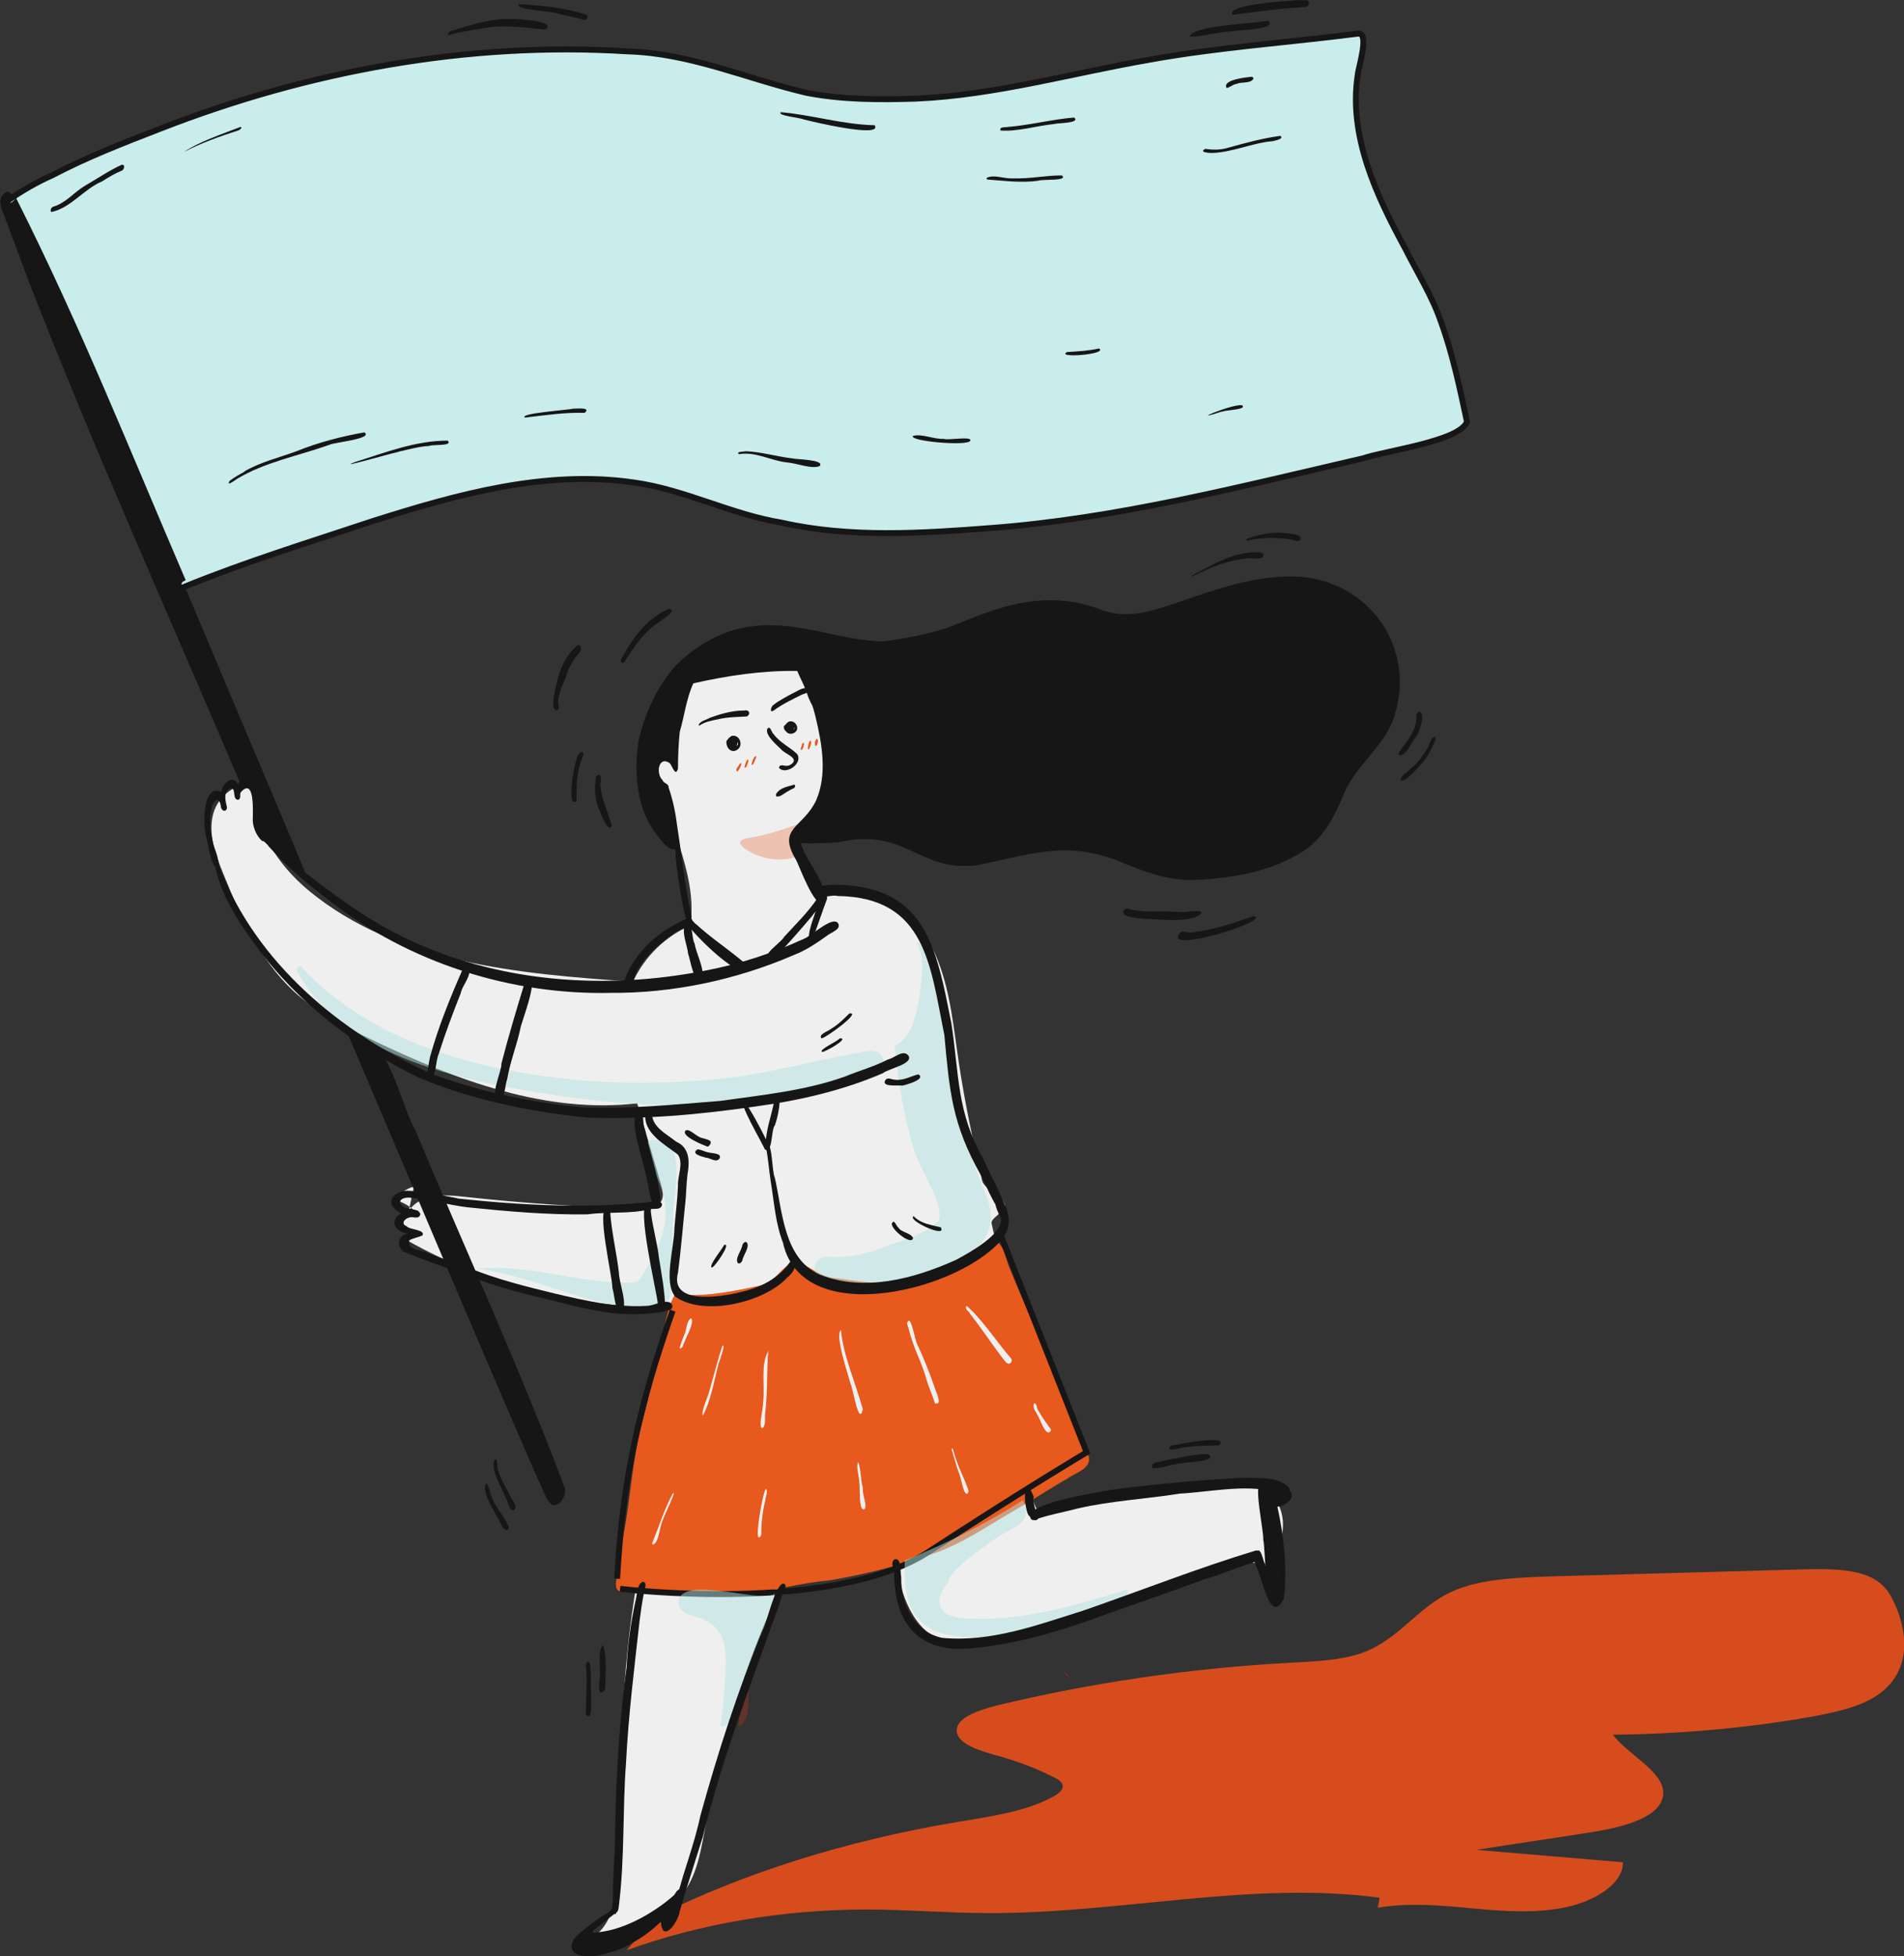
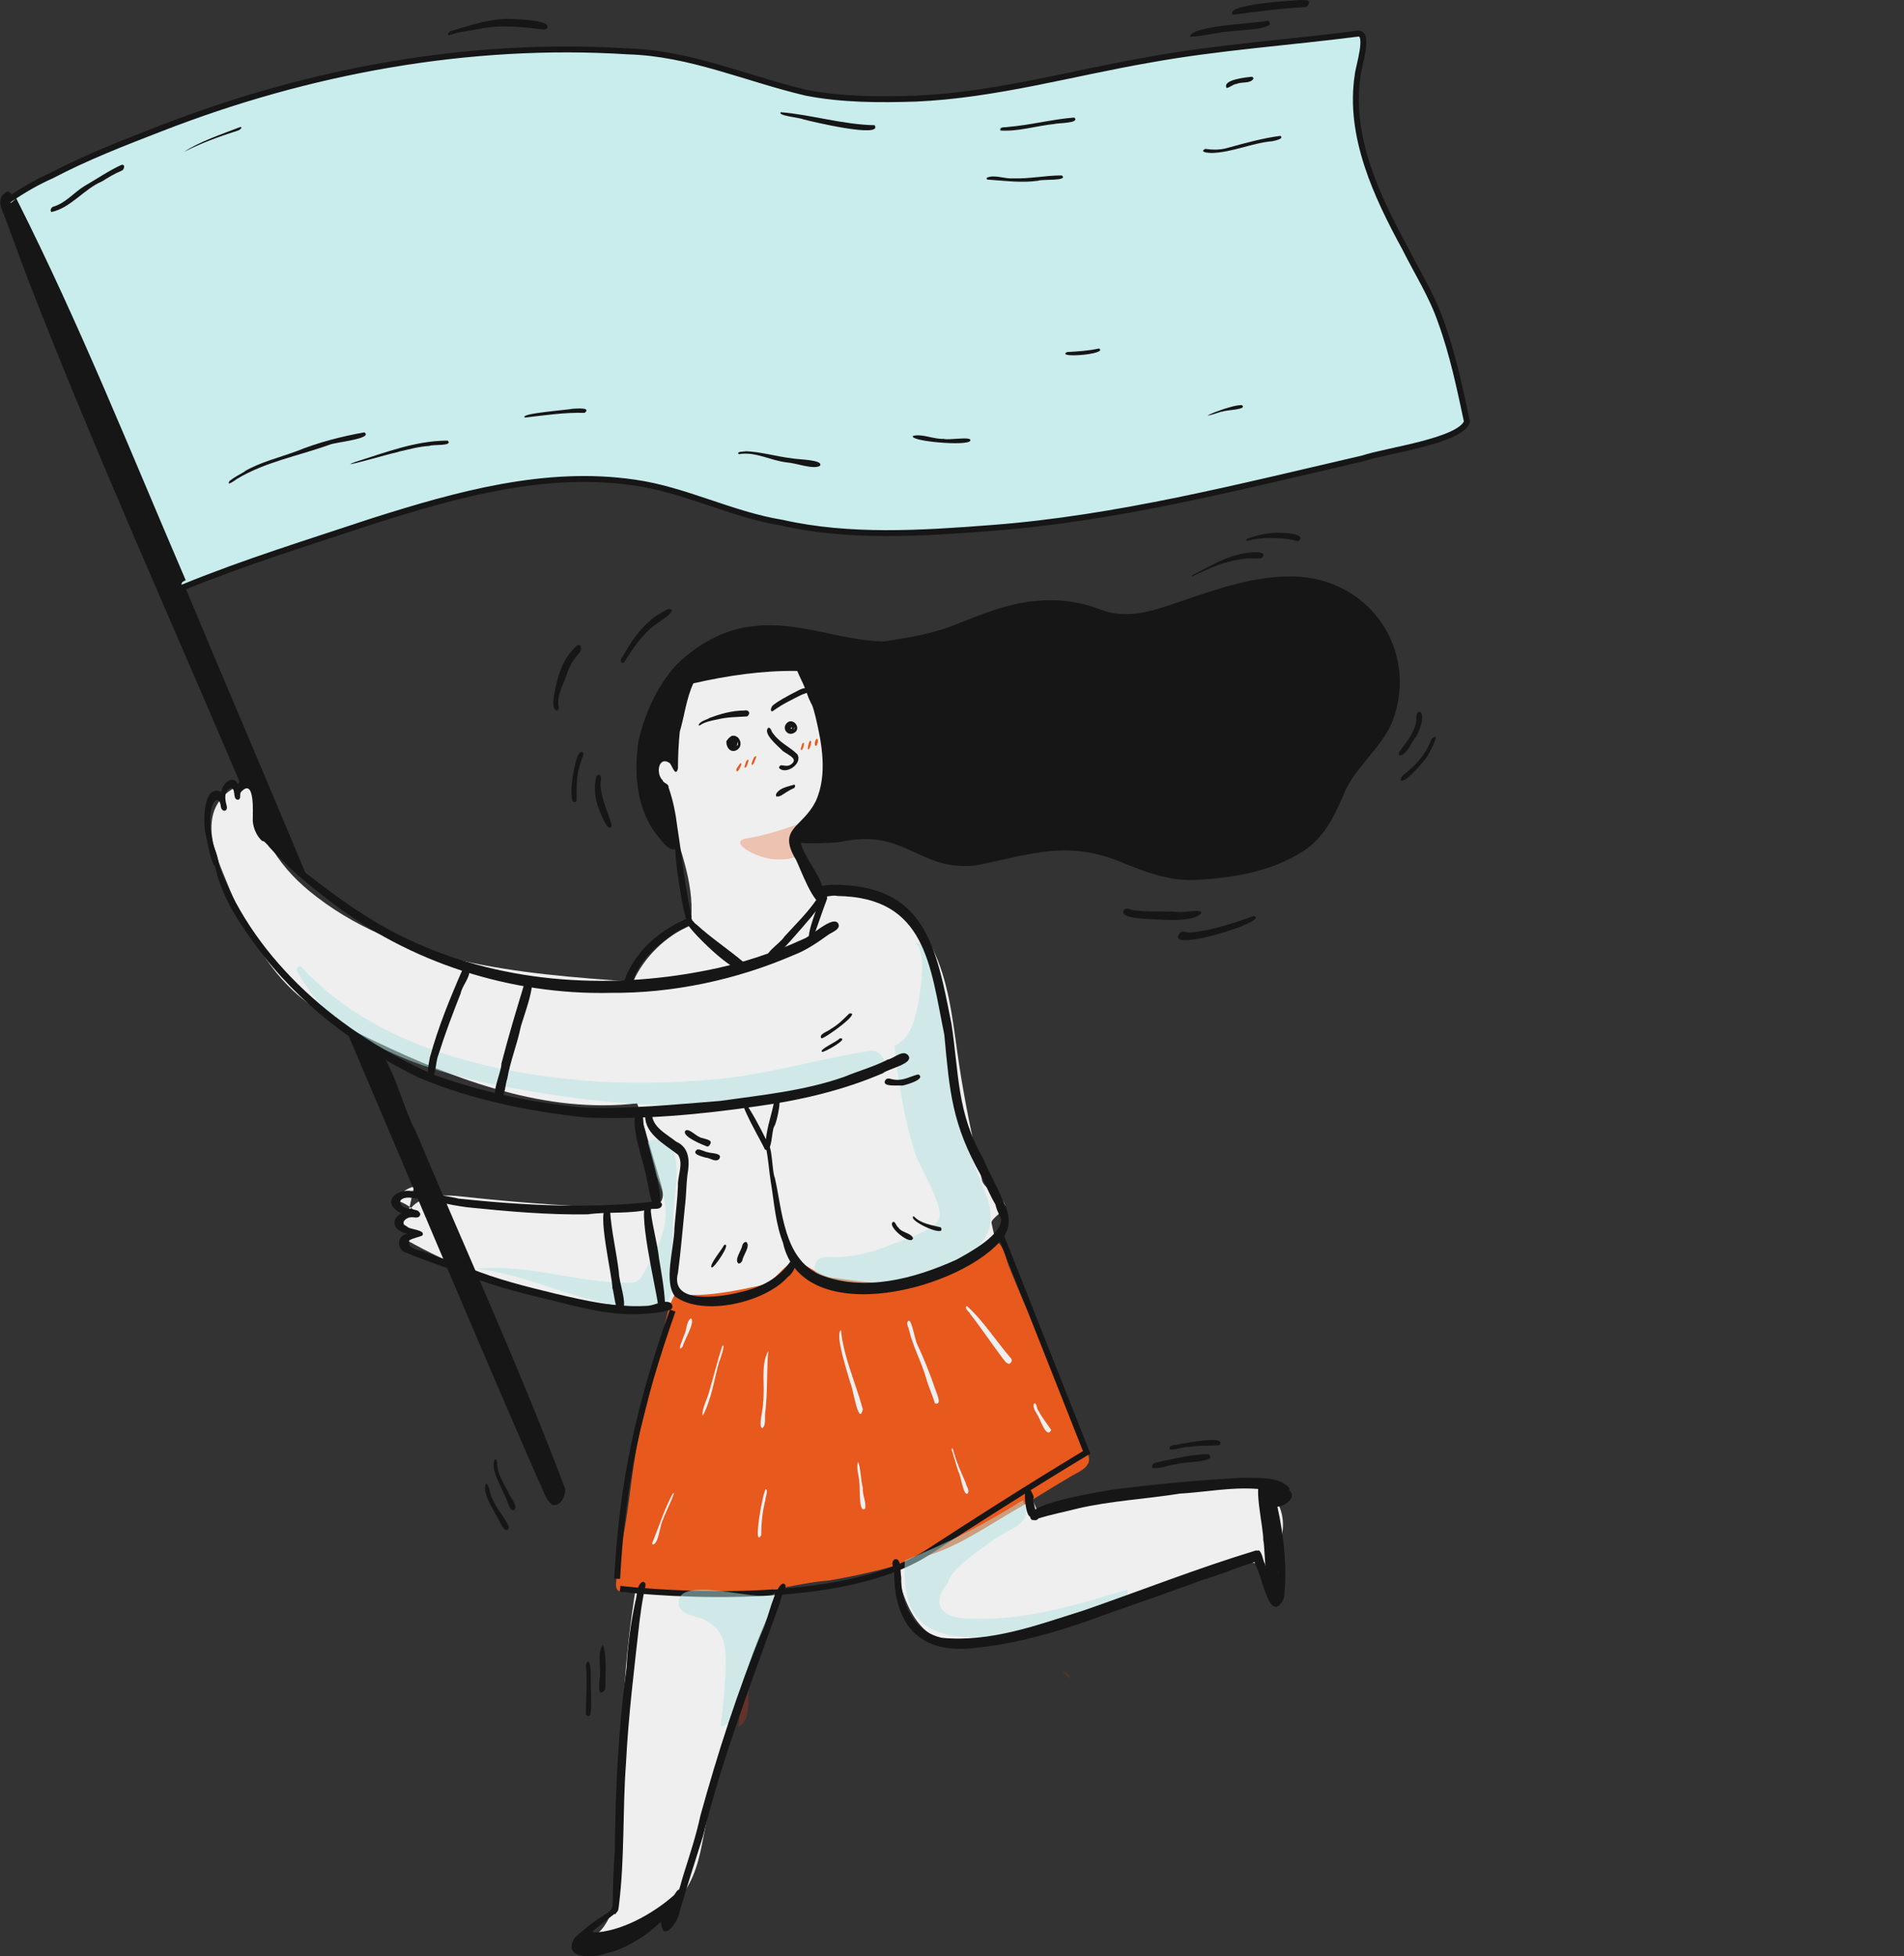
<svg xmlns="http://www.w3.org/2000/svg" version="1.1" id="Calque_1" x="0px" y="0px" viewBox="0 0 322.4 331.2" style="enable-background:new 0 0 322.4 331.2;" xml:space="preserve">
  <rect x="0" y="0" width="322.4" height="331.2" fill="#333333" stroke="none" />
  <style type="text/css">
	.st0{opacity:0.3;}
	.st1{fill:#D33016;}
	.st2{fill:#D64C1D;}
	.st3{fill:#EFEFEF;}
	.st4{fill:#C9ECEC;}
	.st5{fill:#E7591D;}
	.st6{fill:#FEFEFE;}
	.st7{fill:none;stroke:#161616;stroke-miterlimit:10;}
	.st8{opacity:0.5;}
	.st9{fill:#B2E4E2;}
	.st10{opacity:0.3;fill:#E6591D;enable-background:new    ;}
	.st11{fill:#161616;}
</style>
  <g>
    <g id="Calque_2_00000150081619469234400140000013717384392316984235_">
      <g class="st0">
        <path class="st1" d="M181.6,284.4c-0.4-0.3-0.7-0.7-1-1.1c-0.2-0.1-0.4-0.3-0.6-0.4C180.4,283.5,180.9,284,181.6,284.4     L181.6,284.4z" />
        <path class="st1" d="M104.4,220c-0.1,0.2-0.1,0.3,0,0.4c0.1-0.1,0.1-0.2,0.2-0.4C104.5,220.1,104.4,220.1,104.4,220L104.4,220z" />
        <path class="st1" d="M137.9,235.8c-0.4-0.1-0.8-0.1-1.1-0.1C137.1,235.7,137.5,235.7,137.9,235.8z" />
        <path class="st1" d="M140.2,236c-0.3,0-0.6-0.1-1,0C139.5,235.9,139.9,236,140.2,236z" />
        <path class="st1" d="M215.9,264.3C216.1,264.3,216,264.3,215.9,264.3C216,264.3,216.1,264.3,215.9,264.3z" />
        <path class="st1" d="M113.7,258.8c-1.4-2.3,0.2,6.3,1.6,6.6C116.4,263.3,113.4,261,113.7,258.8z" />
        <path class="st1" d="M111.4,261.5c-1,1,1.1,7.6,2.7,6.4C113.2,266,111.8,263.4,111.4,261.5z" />
        <path class="st1" d="M125,292.3c2.2-0.7,1.7-5.2,1.7-6.9C125.4,287,125.3,290.3,125,292.3z" />
        <path class="st1" d="M123.4,292.4c0.5-1.3,0.7-7.4-0.3-2.9C122.2,292.4,122,299.2,123.4,292.4z" />
        <path class="st1" d="M229,257.9C229.1,257.9,229,257.9,229,257.9C229,257.9,229.1,257.9,229,257.9z" />
      </g>
-       <path class="st2" d="M110.9,324.6c15-7.5,32.3-12.9,50.5-16c5.9-1,12.2-1.8,16.9-4.4c1-0.5,1.9-1.3,1.6-2.1    c-0.2-0.5-0.8-0.9-1.5-1.2c-2.7-1.4-5.8-2.6-9-3.5c-3.3-0.9-7.4-2.1-7.4-4.4c0-2.2,3.6-3.4,6.6-4.2c16.1-3.9,33.1-6.4,50.2-7.3    c4-0.2,8.2-0.4,11.7-1.6c6.5-2.3,9.3-7.7,15.5-10.5c4.8-2.1,10.8-2.3,16.6-2.5c14.3-0.4,28.6-0.8,42.9-1.2c4.4-0.1,9.4-0.1,12.4,2    c1.6,1.1,2.3,2.5,3,4c2.4,5.4,2.6,12.1-3.8,15.8c-2.9,1.7-6.8,2.5-10.6,3.2c-10.9,1.9-22.1,2.9-33.4,3c2.8,3.7,9.6,6.7,8.4,10.8    c-1,3.5-7.3,5-12.6,5.8c-6.3,1-12.6,1.9-18.9,2.9c8.3,0.7,16.5,1.4,24.8,2.1c0.1,3.5-4.5,6.5-9.6,7.6c-5.1,1.1-10.6,0.7-15.9,0.2    c-5.3-0.5-10.8-1-16-0.1c0.1-0.5,0.2-1.1,0.3-1.7c-21.8-2.9-44,2.7-66.2,2.6c-6.9,0-13.8-0.6-20.7-0.6c-14.1,0-28.2,2.4-40.6,6.9" />
      <path class="st3" d="M70.1,200.9c-1.3,0.3-2.4,1.2-3.1,2.3c1.1,0.3,2.2,0.9,3.1,1.7c-1.1,0.3-2,1.3-2.1,2.5    c1.3-0.2,2.2,1.9,1.1,2.7c13.7,7.7,29.5,11.6,45.2,11.2c1.6,15.5-3.7,30.8-6.4,46.2c-2.8,15.8-2.9,31.9-3.1,47.9    c-0.1,5.1-0.9,11.3-5.6,13.2c6.3-1.4,13.2-3.2,16.8-8.5c2.1-3.1,2.7-6.9,3.4-10.6c1.9-10.2,4.6-20.2,8.2-29.9    c2-5.3,4.2-10.7,8.2-14.7c4-4,10-6.4,15.4-4.7c0.5,7.2,2.4,16.2,9.4,17.9c3,0.7,6.2-0.2,9.2-1.1c13.1-4.1,26.1-8.2,39.1-12.3    c2.2-0.7,5.7-0.1,5.1,2c1.4-2.4,2.9-4.9,3.2-7.7c0.3-2.8-0.9-5.9-3.5-7c-1.4-0.6-3.1-0.5-4.6-0.4c-11.2,1-22.3,2.4-33.4,4.3    c-0.5-1.1-1-2.3-1.5-3.4c4.6-1,6.8-6.6,6.1-11.2s-3.6-8.6-5.7-12.8c-3.4-6.7-5.1-14.1-6.7-21.4c-0.2-0.8,2.4-2.1,2.3-3    c-0.4-1.6-3.5-2.7-3.9-4.2c-1.5-6.5-2.9-13.1-3.9-19.7c-0.9-5.9-1.4-12-3.6-17.6s-6.6-10.7-12.5-12c-1.5-0.3-3.7,1.1-5.1,0.6    c-4.4-1.6-8.3-5.9-5.6-9.7c1.3-1.9,6.1-6.6,7.5-8.5c3.5-4.7,1.6-11.3-0.5-16.8c-0.6-1.5-1.3-3.2-2.6-4.1c-1.2-0.8-2.7-1-4.1-1.1    c-8.8-0.5-19.2,0.9-23.3,8.7c-6,11.2,6.2,24.4,4.3,37c-4.2,1.8-7.8,5.3-9.7,9.5c-19.3-1.3-40-3.1-54.9-15.4    c-5.2-4.3-9.8-10.9-8.3-17.5c-3.1-1.6-7,1.1-7.9,4.5s0.4,6.9,1.7,10.1c2.9,7.2,6.2,14.6,11.9,19.9c3.9,3.6,8.8,6.1,13.6,8.4    c14,6.7,29.2,12.4,44.6,10.6c1.3,4.5,2.7,9.1,4,13.6c0.3,1,0.6,2.2,0,3.1c-0.7,1-2.1,1.1-3.3,1.1c-10.1-0.2-20.2-0.9-30.2-2    c-3.3-0.4-7.5-0.4-9.2,2.5" />
      <path class="st4" d="M229.9,5.7c-11.7,1.5-23.6,2.3-35.2,4.4c-13.3,2.3-26.1,6-39.6,6.6c-6.1,0.2-12.5,0.2-18.6-1    c-10.2-2.4-19.6-6.7-30.2-7C79.4,7,52.2,12,27.1,21.8c-6.2,2.4-12.4,4.8-18.3,7.9c-2.5,1.1-4.9,2.5-7.1,4    c-1.1,0.9-0.4,1.9,0.9,0.7C13.2,55.5,21.4,76.1,30.8,98c-0.8,0.4-0.8,1.9,0.3,1.4l0,0c10.5-4.3,21.3-7.6,32.1-11.2    c14.2-4.5,29.2-8.7,44.2-6.5c8.6,1.2,16.4,5.4,25,6.8c11.5,2.6,23.7,1.8,35.4,0.9c21.3-1.6,42.2-7,63-11.8    c3.8-1.3,16.4-2.9,17.6-6.2c-1.2-5.6-2.4-11.4-4.4-16.9c-1.5-4.4-4-8.3-6.1-12.5l0,0c-4.8-8.8-9.6-19-8-29.3    C230,11.4,232,5.4,229.9,5.7L229.9,5.7L229.9,5.7z" />
      <path class="st5" d="M168.8,210.2c-0.9,0.1-1.3,1-1.9,1.5c-3.5,2.6-7.8,3.9-12,4.8l0,0c-4.3,1.3-9,0.5-13.4-0.1    c-2.6-0.1-4.4-2.1-6.8-2.9c-2.2,0.7-3.4,3.5-5.7,4.1c-4.3,0.9-8.8,1.9-13.2,1.6c-2.2-2.8-3.6,7.4-4,8.7c-0.9,4.4-2,8.8-3.1,13.1    c-1.7,6.3-1.9,12.8-3.2,19.2c-0.4,2.2-0.9,4.8-1.1,7c-0.1,0.9-0.4,2.2,0.9,2.3c6.8,0.7,13.6,0,20.4,0.3c5-0.3,9.6-1.8,14.6-2.2    c5.9-1,11.7-2.4,17.3-4.4c5.2-1.7,9.7-4.9,14.4-7.6c3-1.7,5.8-3.6,8.8-5.3c1.4-1,4.2-1.7,3.5-3.9c-2.5-7.3-5.4-14.2-8.8-21.1    c-1.5-3.3-3.1-7-4.5-10.5C170.3,213.3,170.1,211.1,168.8,210.2L168.8,210.2L168.8,210.2z" />
      <path class="st5" d="M127.7,128.2c-0.2,0.3-0.8,1.9-0.1,1.1C127.7,129,128.5,127.5,127.7,128.2L127.7,128.2z" />
      <path class="st5" d="M126.4,128.8c-0.1,0.3-0.7,1.7,0,1C126.5,129.6,127.1,128.1,126.4,128.8L126.4,128.8z M126.5,129.5    C126.5,129.5,126.5,129.5,126.5,129.5C126.5,129.5,126.5,129.5,126.5,129.5L126.5,129.5z" />
      <path class="st5" d="M125.2,129.4c-0.1,0.3-0.8,0.9-0.4,1.2C125.1,130.7,126,128.6,125.2,129.4L125.2,129.4z" />
      <path class="st5" d="M135.8,126c0,0.3-0.4,0.9-0.1,1C136.1,126.9,136.4,125.1,135.8,126L135.8,126z" />
      <path class="st5" d="M137.2,125.4c-0.2,0-0.6,1.6-0.3,1.5C137.1,126.8,137.6,125.5,137.2,125.4L137.2,125.4z" />
      <path class="st5" d="M138.3,125.1c-0.3,0.1-0.5,1.2-0.1,1.2C138.4,126.2,138.7,125.1,138.3,125.1L138.3,125.1z" />
      <path class="st6" d="M131,109.3c-3.4,0.4-9.7,1-11.8,3.8c0.3,0.2,0.6-0.5,0.8-0.6c12.7-5.6,18.3,1.1,30.1,1.6    c5.3,0.2,10.4-1.2,15.4-2.8c0.7-0.5,5.2-1,3.8-2c-8.6,2.6-17.6,5.4-26.5,2.5C138.9,110.9,135.1,109.1,131,109.3L131,109.3    L131,109.3z M125.3,110.8C125.3,110.8,125.2,110.8,125.3,110.8C125.2,110.8,125.2,110.8,125.3,110.8L125.3,110.8z M120.4,112.2    C120.4,112.2,120.4,112.2,120.4,112.2C120.4,112.2,120.4,112.2,120.4,112.2L120.4,112.2z M132.4,109.3c0,0,0.1,0,0.1,0    C132.5,109.3,132.5,109.3,132.4,109.3C132.4,109.3,132.4,109.3,132.4,109.3L132.4,109.3z" />
      <path class="st6" d="M188.2,107c-4,0.3-8,0.9-11.7,2.4c-3.7,1.7-7.1,4.4-11.3,4.6c-0.1,0-0.2,0.2-0.1,0.2c2.4-0.1,4.8-0.9,7-2    c0,0,0,0,0,0c0,0,0.1,0,0.1,0l0,0c0,0,0,0,0.1,0c0,0,0,0,0,0c0,0,0,0,0,0c0,0,0,0,0,0c0,0,0.1,0,0.1,0c0,0,0,0,0,0    c1.2-0.6,2.5-1.1,3.7-1.7c0,0,0,0-0.1,0c2.8-1.3,5.8-1.7,8.8-2.2c1.1-0.4,2.8,0.1,3.6-0.8C188.5,107.3,188.5,106.9,188.2,107    L188.2,107L188.2,107z M176.2,110.4C176.2,110.4,176.2,110.4,176.2,110.4C176.2,110.4,176.2,110.4,176.2,110.4L176.2,110.4z     M172.3,112.2C172.3,112.2,172.2,112.2,172.3,112.2C172.2,112.2,172.3,112.2,172.3,112.2L172.3,112.2z M172.1,112.3    C172.1,112.3,172.2,112.3,172.1,112.3C172.2,112.3,172.2,112.3,172.1,112.3L172.1,112.3z M172.3,112.2L172.3,112.2L172.3,112.2    L172.3,112.2L172.3,112.2z" />
      <path class="st6" d="M198.7,109.7c-3,1-6.4,1.3-9.4,1.7C189.3,112.1,201.3,110.8,198.7,109.7L198.7,109.7z" />
      <path class="st6" d="M215.1,102.9c-4,0.1-8,0.9-11.5,2.8l0,0c-0.3,0.3-2.9,0.9-2,1.3c6.6-3.3,14-4.2,21.1-1.9    c0.8,0,1.8,0.7,2.5,0.1c0.1-0.2,0.2-0.6,0-0.6C221.8,104,218.6,102.9,215.1,102.9L215.1,102.9L215.1,102.9z" />
      <path class="st6" d="M139.9,116.5c-0.1,0.1-0.1,0.3,0,0.4c3.5,0.8,5.4,4.6,8.5,6.2c3.8,2.6,8.5,3.7,13.1,3.7    c2.1-0.2,3.9-1.4,5.9-2c0.2-0.1,0.5-0.5,0.3-0.7c-0.5-0.1-1,0.2-1.4,0.4c-5.8,2.9-12.8,0.5-18-2.7    C145.6,120.5,142.9,116.2,139.9,116.5L139.9,116.5L139.9,116.5z" />
      <path class="st6" d="M171.8,118.5c-3.7,0.1-7.4,1.6-10.9,2.5c0.1,0.5,1.7-0.2,2.1-0.3c2.5-0.8,5.1-1.5,7.7-1.7c4-0.1,8.1,0.4,12,1    c2.4-1.1-3.3-1.1-3.9-1.3C176.5,118.4,174.2,118.5,171.8,118.5L171.8,118.5L171.8,118.5z M161.9,120.8L161.9,120.8L161.9,120.8    L161.9,120.8z" />
      <path class="st6" d="M218,116.4c-4.4,0.2-8.3,2.7-12.7,3.2c-5.4,1.1-11,0.9-16.4,0.4c0,0.1-0.1,0.2,0,0.2c2.1,0.5,4.2,0.5,6.4,0.7    c6.2,0.6,12.4-0.9,18.2-2.9c1.4-0.4,2.8-0.7,4.2-0.8C218.1,117.2,218.5,116.4,218,116.4L218,116.4L218,116.4z M191,120.2    C191,120.2,191,120.2,191,120.2C191,120.2,191,120.2,191,120.2L191,120.2z" />
      <path class="st6" d="M221.7,111.3c-2.5,0.2-5.1,0.6-7.4,1.6c4.5-1.1,9.9-1.6,14.3,0.8c0.6,0.2,1,0.8,1.6,1    c0.6-0.1,0.8-0.9,0.3-1.2C227.9,111.8,224.7,111.2,221.7,111.3L221.7,111.3L221.7,111.3z" />
      <path class="st6" d="M180.1,127.1c-1.9,0-3.9,0.2-5.8,0.6c-1,0.8,0.8,0.3,1.2,0.2c4.5-0.7,9-0.1,13.2,1.7    c3.7,1.2,7.1,3.3,11.1,3.1c2.5-0.2,5.1-0.6,7.6-0.7c0.6-0.1,1.4,0.2,1.7-0.4c0.1-0.2,0.1-0.5-0.2-0.5c-3.6-0.1-7.2,0.9-10.8,0.6    C192.1,130.4,186.6,126.6,180.1,127.1L180.1,127.1L180.1,127.1z M198.7,131.7C198.7,131.7,198.8,131.7,198.7,131.7    C198.8,131.7,198.8,131.7,198.7,131.7L198.7,131.7z" />
      <path class="st6" d="M213.6,125.8c-1.3,0.3-5-0.2-5.2,1.3c4.2-1.3,9-0.4,13.2,0.8C225,126.4,214.5,125.7,213.6,125.8L213.6,125.8    L213.6,125.8z" />
      <path class="st6" d="M217.6,136.2c-0.5,0-1.3,0.1-1.1,0.8c0.4,0.3,1-0.1,1.4,0c0.5,0,1,0.3,1.4,0.3    C220.7,136.3,218.3,136.1,217.6,136.2L217.6,136.2L217.6,136.2z" />
      <path class="st6" d="M146.7,129c0.1,1.2,1.9,2.1,2.9,2.9c2.6,2.4,5.7,4.2,9.3,4.2l0,0c0.1,0,0.2,0,0.3,0c0,0-0.1,0-0.1,0    c1.1-0.2,5.1,1.4,5.3,0c-1.9-0.8-4.6-0.6-6.8-0.9c0,0,0.1,0,0.1,0C153.4,134.9,149.7,131.8,146.7,129L146.7,129L146.7,129z     M147.2,129.5L147.2,129.5L147.2,129.5L147.2,129.5z M158.8,136.2C158.8,136.2,158.9,136.2,158.8,136.2    C158.9,136.2,158.8,136.2,158.8,136.2L158.8,136.2z M159.2,136.2C159.2,136.2,159.2,136.2,159.2,136.2    C159.2,136.2,159.2,136.2,159.2,136.2L159.2,136.2z M159,136.2C159,136.2,158.9,136.2,159,136.2C159,136.2,159,136.2,159,136.2    L159,136.2z" />
      <path class="st6" d="M167.7,132.7c2.4,0.2,5,0.5,7.2,1.5c0,0,0,0,0,0c0.1,0,0.1,0.1,0.1,0.1l0,0c2.5,1.3,5.1,2.2,7.7,3.2    c1,0.2,2.4,1.6,3.4,0.9c1.1-1-5.2-2.5-6-2.8C176.3,134,171.6,132.3,167.7,132.7L167.7,132.7L167.7,132.7z M169.1,132.8    L169.1,132.8L169.1,132.8L169.1,132.8z M175,134.3C175,134.3,175,134.3,175,134.3C175,134.3,175,134.3,175,134.3L175,134.3z     M174.9,134.2C174.9,134.2,174.9,134.2,174.9,134.2C174.9,134.2,174.9,134.2,174.9,134.2L174.9,134.2z M174.9,134.2L174.9,134.2    L174.9,134.2L174.9,134.2z" />
      <path class="st6" d="M194.4,139.7c-0.4,0.6,2.4,0.9,2.8,1.1c1,0.2,4,1.4,3.5-0.5c-1.3,0.1-2.7,0.1-4-0.2    C195.9,140,195,139.4,194.4,139.7L194.4,139.7z" />
      <path class="st6" d="M141.3,137.8c-0.7,0.9,3.5,0.9,4.2,1.6c0.4,0.1,0.8,0.6,1.1,0.3c0.1-0.1,0.3-0.4,0.1-0.6    C145.3,138.3,142.7,137.5,141.3,137.8L141.3,137.8L141.3,137.8z" />
      <path class="st6" d="M142.9,130.7c-0.3,0.3,0.2,0.5,0.4,0.7c1.4,0.9,2.1,2.4,3.1,3.7c2.6,4.4,8,6.2,12.8,7.1    c1.7,0.2,3.9,0.7,5.4-0.2c0.3-0.9-2.2,0-2.8-0.2c0,0,0.1,0,0.1,0c-4.8-0.6-9.9-1.9-13.5-5.2C146.5,134.8,145.4,131.5,142.9,130.7    L142.9,130.7L142.9,130.7z M151,139.3C151,139.3,151,139.3,151,139.3C151,139.3,151,139.3,151,139.3L151,139.3z" />
      <path class="st6" d="M173.6,140.5c-0.6,0.8,4.8,1.4,4.4,0.3c-0.8-0.3-1.9,0.1-2.8-0.1C174.7,140.7,174,140.2,173.6,140.5    L173.6,140.5L173.6,140.5z" />
      <path class="st6" d="M212.2,143.1c-1.1,0.3-2.2,0.5-3.3,0.6c-0.4,0-1.3-0.2-1.2,0.5c1,0.1,4.4,0.4,4.9-0.7    C212.7,143.3,212.5,143,212.2,143.1L212.2,143.1L212.2,143.1z" />
      <path class="st6" d="M114.9,118.2c-1.4,1.2-2.6,2.5-3.9,3.8c0,0,0,0,0.1-0.1c-0.8,1.8,2.2-1.6,2.5-1.9    C113.6,119.8,116,117.9,114.9,118.2L114.9,118.2L114.9,118.2z M111,121.9C111,121.9,111,121.9,111,121.9    C111,121.9,111,121.9,111,121.9L111,121.9z" />
      <path class="st6" d="M113.3,123.7c-1.9,1-4.2,3.4-4.3,5.5c0.2,0.1,0.3-0.1,0.4-0.3c0.6-1.4,1.3-2.7,2.4-3.7    C111.9,124.8,114.3,123.7,113.3,123.7L113.3,123.7L113.3,123.7z M110.1,127.4C110.1,127.4,110.1,127.4,110.1,127.4    C110.1,127.4,110.1,127.4,110.1,127.4L110.1,127.4z" />
      <path class="st6" d="M111.3,133c-1.6,0.2,0.5,9.6,1.3,6.4c-0.9-1.9-1.7-4.1-1.1-6.2C111.5,133.1,111.4,133,111.3,133L111.3,133z" />
      <path class="st3" d="M117,223.2c-0.8,0.5-0.7,1.9-1.1,2.7c-0.1,0.4-1.5,3.4-0.3,2.1C115.8,227,117.8,223.8,117,223.2L117,223.2    L117,223.2z" />
      <path class="st3" d="M122.3,227.9c-0.8,2.4-1.4,4.9-2.1,7.3c0,0,0-0.1,0-0.1c-0.2,1.4-1.5,3.5-1.2,4.6c1.4-2.6,1.9-5.9,2.7-8.9    C121.8,230.6,123,227.2,122.3,227.9L122.3,227.9L122.3,227.9z" />
      <path class="st3" d="M130.1,228.7c-1.4,2.5-0.5,6-0.9,8.8c0.1,0.9-0.9,4.2-0.1,4.3c0.7-0.6,0.3-1.9,0.5-2.8    C130,235.6,129.8,231.8,130.1,228.7L130.1,228.7L130.1,228.7z" />
      <path class="st3" d="M142.4,225.2c-1.1,0.7,1.2,7.5,1.6,9c0.4,0.6,1.4,7.5,2.1,4.4C144.9,234.2,142.8,229.6,142.4,225.2    L142.4,225.2L142.4,225.2z M143.9,231.8C143.9,231.8,143.9,231.8,143.9,231.8C143.9,231.8,143.9,231.8,143.9,231.8L143.9,231.8z" />
      <path class="st3" d="M153.9,223.6c-0.6,0.3-0.1,1,0,1.5c0.7,3,2.2,5.6,3,8.5c0.4,1.4,1,2.6,1.4,4c1.3,0.4,0.3-1.7,0.1-2.3    c-0.9-2.6-1.9-5.2-3.1-7.7C154.9,226.7,154.4,223.6,153.9,223.6L153.9,223.6L153.9,223.6z M154.1,226    C154.1,226,154.1,226,154.1,226C154.1,226,154.1,226,154.1,226L154.1,226z" />
      <path class="st3" d="M163.7,221.1c-0.5,0.5,0.5,1,0.6,1.4c1.9,2.4,3.6,5,5.5,7.5c0.3,0.3,0.5,0.8,1,0.9c0.4,0,0.7-0.6,0.4-0.9    C168.7,227.1,166.4,223.5,163.7,221.1L163.7,221.1L163.7,221.1z" />
      <path class="st3" d="M161.2,245.2c-0.2,0.3,0.2,0.7,0.2,1.1l0,0c0.2,0.6,0.4,1.3,0.6,2c0,0,0,0,0,0c0.1,0.3,0.2,0.6,0.3,0.9    c0,0,0,0,0,0c0.4,0.6,0.8,4,1.5,3.7c0.5-0.5-0.2-1.3-0.3-1.9c-0.8-1.8-1.6-3.6-2.1-5.5v0C161.3,245.3,161.3,245.2,161.2,245.2    L161.2,245.2L161.2,245.2z M161.4,246.2C161.4,246.2,161.4,246.2,161.4,246.2C161.4,246.2,161.4,246.2,161.4,246.2L161.4,246.2z     M161.7,246.6L161.7,246.6L161.7,246.6L161.7,246.6z M162.3,249C162.3,249,162.3,249,162.3,249C162.3,249,162.3,249,162.3,249    L162.3,249z" />
      <path class="st3" d="M175.1,237.6c-0.4,0.8,0.6,1.8,0.9,2.6c0.3,0.6,1.3,3.4,2,1.9c-0.7-1-1.6-2.2-2.2-3.3    C175.5,238.5,175.6,237.5,175.1,237.6L175.1,237.6L175.1,237.6z" />
-       <path class="st3" d="M145.3,247.5c-0.4,1,0.2,2.4,0.2,3.5c0.2,0.7-0.2,5.4,1,4.4c0.2-1.1-0.5-2.3-0.4-3.5    C145.7,250.5,145.8,248.7,145.3,247.5L145.3,247.5L145.3,247.5z" />
+       <path class="st3" d="M145.3,247.5c-0.4,1,0.2,2.4,0.2,3.5c0.2,0.7-0.2,5.4,1,4.4c0.2-1.1-0.5-2.3-0.4-3.5    C145.7,250.5,145.8,248.7,145.3,247.5L145.3,247.5z" />
      <path class="st3" d="M129.7,252.1c-0.5,0.1-2.3,10.4-0.8,7.8c0-2,0.2-4,0.7-5.9C129.6,253.4,130.1,252.5,129.7,252.1L129.7,252.1    L129.7,252.1z" />
      <path class="st3" d="M113.9,252.9c-1.4,2.6-2.3,5.5-3.4,8.2c-0.1,0.1-0.1,0.4,0.1,0.4c1-0.3,1.1-3.3,1.7-4.3    C112.3,256.9,114.8,251.9,113.9,252.9L113.9,252.9L113.9,252.9z" />
      <path class="st7" d="M113.9,221.9c-5.6,15.9-8.5,28.6-9.4,45.4" />
      <path class="st7" d="M105,269c0,0,36,4.4,52.3-6.3c16.4-10.7,26.7-16.8,26.7-16.8l-14.6-36.9" />
      <g class="st8">
        <path class="st9" d="M50.3,164.4c7.8,15,29.8,19,44.9,21.2c9,1.3,18,1.9,27.2,1.2s18.3-1.9,26.3-5.5c2.1-1,0.5-3.7-1.4-3.4     c-8.7,1.4-16.9,3.9-25.8,4.8c-8,0.7-16.1,0.9-24.1,0.1c-16.7-1.6-34.5-6.4-46.2-18.9C50.8,163.2,50,163.8,50.3,164.4L50.3,164.4     L50.3,164.4z" />
      </g>
      <g class="st8">
        <path class="st9" d="M139.3,216.7c7.1,2.6,14.1,0.7,20.8-2.2c5.5-2.4,9.4-5.7,6.9-12.1s-5.1-12.5-5.8-19.8s0.4-15.4-3.8-21.5     c-2-2.8-7.9-2.3-7.4,2c1.3,10.7,1.6,21.7,4.9,32c0.9,2.9,5.6,9.9,3.8,11.8s-6,3.1-8.3,4c-3.4,1.4-6.8,2.1-10.5,1.9     C137.5,212.8,137.3,216,139.3,216.7L139.3,216.7L139.3,216.7z" />
      </g>
      <path class="st7" d="M229.9,5.7c-11.7,1.5-23.6,2.3-35.2,4.4c-13.3,2.3-26.1,6-39.6,6.6c-6.1,0.2-12.5,0.2-18.6-1    c-10.2-2.4-19.6-6.7-30.2-7C79.4,7,52.2,12,27.1,21.8c-6.2,2.4-12.4,4.8-18.3,7.9c-2.5,1.1-4.9,2.5-7.1,4    c-1.1,0.9-0.4,1.9,0.9,0.7C13.2,55.5,21.4,76.1,30.8,98c-0.8,0.4-0.8,1.9,0.3,1.4l0,0c10.5-4.3,21.3-7.6,32.1-11.2    c14.2-4.5,29.2-8.7,44.2-6.5c8.6,1.2,16.4,5.4,25,6.8c11.5,2.6,23.7,1.8,35.4,0.9c21.3-1.6,42.2-7,63-11.8    c3.8-1.3,16.4-2.9,17.6-6.2c-1.2-5.6-2.4-11.4-4.4-16.9c-1.5-4.4-4-8.3-6.1-12.5l0,0c-4.8-8.8-9.6-19-8-29.3    C230,11.4,232,5.4,229.9,5.7L229.9,5.7L229.9,5.7z" />
      <path class="st10" d="M135.2,139.5c0,0-4.7,1.8-8.5,2.4c-3.8,0.5,1.2,3.4,4.5,3.6c3.3,0.2,4.3-0.9,4.3-0.9l-0.8-2.8L135.2,139.5    L135.2,139.5z" />
      <g class="st8">
        <path class="st9" d="M113.7,217.8c0,0.8-0.1,1.7-0.5,2.3c-0.7,0.9-1.9,1.1-3,1.2c-10.1,0.6-19.5-5.4-29.6-6.5     c8.6-0.9,17.1,2.4,25.8,2.4c0.5,0,1.1,0,1.5-0.3c0.5-0.3,0.8-0.8,1-1.2c2-3.4,4-7,3.8-10.9c-0.1-1.9-0.7-3.7-1.4-5.4     c-0.4-1.1-2.3-3.9-2.1-5.1c0.4-2,3.1-1.5,4.3-0.2c2,2.3,0.6,8.5,0.5,11.3C113.9,209.5,113.8,213.6,113.7,217.8L113.7,217.8z" />
      </g>
      <path class="st3" d="M148.3,177.1c1.6,0.8,3.6,0.1,4.8-1.2c1.2-1.3,1.7-3.1,2.1-4.8c0.5-2.1,0.8-4.3,0.9-6.4    c0.1-1.1,0.1-2.3-0.2-3.4c-0.4-1.7-1.7-3.2-3.3-3.8s-3.6-0.3-4.9,0.9c-1.5,1.4-1.8,3.8-1.6,5.9c0.3,2.1,1,4.1,1.2,6.2" />
      <g class="st8">
        <path class="st9" d="M160.6,267.9c-0.9,1.1-1.9,2.6-1.4,4c0.5,1.5,2.5,2,4.1,2.1c9.4,0.6,18.6-2.1,27.6-4.9     c0.4,1.3-1,2.3-2.2,2.9c-7.6,3.8-16.1,5.6-24.5,5.2c-3.2-0.1-6.6-0.7-8.7-3.1c-2.3-2.6-2.4-6.4-2.3-9.9c7-2.8,13.7-6.2,20-10.2     c1.9,4.1-1.7,4.4-4.8,6.6C166.9,261.7,160.6,265.9,160.6,267.9L160.6,267.9z" />
      </g>
      <g class="st8">
        <path class="st9" d="M122.9,281.4c-0.1,3.6-0.4,7.2-0.9,10.8c0.7,0.3,1.3-0.4,1.7-1.1c3.4-6.8,5.9-14.1,7.5-21.5     c-0.5,2.5-16.2-3.4-16.3,1.7c-0.1,2.3,3.4,2.2,4.8,3.2C122.4,276,122.9,278.4,122.9,281.4L122.9,281.4z" />
      </g>
      <path class="st11" d="M124.4,125.3c-0.3,0.9-0.6,0.4-1-0.1c-0.7,0.1-0.4,1.1,0.1,1.3C124.8,127.2,125.6,123.6,124.4,125.3    L124.4,125.3L124.4,125.3z" />
      <path class="st11" d="M123.9,124.6c-0.5,0.3-0.8,1.3-0.2,1.6C124.8,128,125.6,124.2,123.9,124.6L123.9,124.6z M124.1,125.3    C124.1,125.3,124.1,125.3,124.1,125.3C124.1,125.3,124.1,125.3,124.1,125.3L124.1,125.3z M124.1,125.4c0,0,0.1,0,0.1,0.1    C124.2,125.5,124.1,125.5,124.1,125.4C124.1,125.5,124.1,125.4,124.1,125.4L124.1,125.4L124.1,125.4z M124.3,125.9    c0-0.1,0.1-0.1,0.1-0.2c0.1,0.1,0.1,0.3,0.1,0.5c-0.1,0-0.1,0-0.2-0.1C124.2,126,124.2,125.9,124.3,125.9L124.3,125.9L124.3,125.9    z M124.1,126C124.1,126,124.1,126,124.1,126C124.1,126,124.1,126,124.1,126L124.1,126z M124.2,126.1    C124.2,126.1,124.2,126.1,124.2,126.1C124.2,126.1,124.2,126.1,124.2,126.1L124.2,126.1z M124.5,126.1    C124.5,126.1,124.4,126.1,124.5,126.1C124.4,126.1,124.5,126.1,124.5,126.1L124.5,126.1z M124.4,126.1L124.4,126.1L124.4,126.1    L124.4,126.1z" />
      <path class="st11" d="M123.6,124.8c-1.3,0.9-0.1,3.1,1.3,2.1C126.1,126,124.9,123.9,123.6,124.8L123.6,124.8z M123.8,125.4    C123.8,125.4,123.8,125.4,123.8,125.4C123.8,125.4,123.8,125.4,123.8,125.4L123.8,125.4z M123.8,125.4    C123.8,125.4,123.8,125.4,123.8,125.4C123.8,125.4,123.8,125.4,123.8,125.4L123.8,125.4z M123.8,125.4c0.3,0,0.6,0.3,0.9,0    C125.8,126.7,123.1,126.6,123.8,125.4L123.8,125.4z M123.7,125.4C123.7,125.4,123.7,125.4,123.7,125.4    C123.7,125.4,123.7,125.4,123.7,125.4L123.7,125.4z M123.7,125.4C123.7,125.4,123.7,125.4,123.7,125.4    C123.7,125.4,123.7,125.4,123.7,125.4L123.7,125.4z M124,126.3C124,126.3,124.1,126.3,124,126.3    C124.1,126.3,124.1,126.3,124,126.3L124,126.3z" />
      <path class="st11" d="M0.8,32.7c-1.4,1.1-0.5,2.7,0,4c1.3,3.5,2.6,7,3.9,10.5c11.2,28.9,24,57.2,36.1,85.7    c1.3-0.3,2.4,0.8,2.6,1.9c0.3,1.1-0.5,1.9-0.6,2.9c1,2.4,1.9,4.8,3.9,6.6c1.8,2,3.7,3.8,5.8,5.4c-7-16.9-14.2-33.6-21.2-50.4    c-0.1,0-0.2,0.1-0.2,0.1l0,0c-1.2,0.4-1.1-1-0.3-1.4C21.4,76.1,13.2,55.6,2.6,34.4c-1.6,1.4-2.2-0.2-0.5-1    C2,32.7,1.4,32.1,0.8,32.7L0.8,32.7L0.8,32.7z" />
      <path class="st11" d="M61.4,170.7C61.4,170.7,61.5,170.8,61.4,170.7C61.5,170.8,61.5,170.8,61.4,170.7    C61.5,170.7,61.4,170.7,61.4,170.7L61.4,170.7L61.4,170.7z" />
      <path class="st11" d="M59,175.3c10.7,25.1,21.2,50.2,32.1,75.2c0.8,1.4,1.1,3.2,2.4,4.3c1.4,0.3,2.3-1.5,2.2-2.7    c-0.8-0.1-1.7-0.2-2.5-0.2c0.8,0.1,1.7,0.2,2.5,0.2c-7.7-20.5-16.9-40.5-25.4-60.8c-2.1-3.5-4.2-13.6-7.7-14.5    c-1.8-0.9-3.4-2.1-4.5-3.7C58.4,173.9,58.7,174.6,59,175.3L59,175.3L59,175.3z" />
      <path class="st11" d="M130,123.3c-0.7,1,1.6,2.9,2.3,3.6c0.5,0.7,3,1.4,1.8,2.4c-1,0.9-2-0.3-2.2,0.7c1.1,1.3,4.1-0.7,3.1-2.3    c-1.2-1.2-2.9-1.9-4-3.4C130.6,124,130.5,122.9,130,123.3L130,123.3L130,123.3z" />
      <path class="st11" d="M134.3,132.9c-1,0.3-2.2,0.5-2.8,1.4c-0.2,0.2-0.1,0.8,0.2,0.5c0.2,0.2,0.3-0.1,0.5-0.1c0,0-0.1,0-0.1,0.1    c0.8-0.5,1.5-1,2.4-1.4C134.7,133.2,134.7,132.7,134.3,132.9L134.3,132.9L134.3,132.9z M133.4,133.9    C133.4,133.9,133.4,133.9,133.4,133.9C133.4,134,133.4,133.9,133.4,133.9L133.4,133.9z" />
      <path class="st11" d="M126,120.3c-2.1,0-4.1,0.6-6,1.3c0,0,0,0,0.1,0c-0.6,0.3-1.5,0.5-1.8,1.1c0,0.1,0.1,0.2,0.2,0.1    c0.9-0.6,2-0.8,3-1c1.6-0.4,3.3-0.4,5-0.5C127.2,120.8,126.8,120.1,126,120.3L126,120.3L126,120.3z M125.2,120.3    C125.2,120.3,125.1,120.3,125.2,120.3C125.1,120.3,125.2,120.3,125.2,120.3L125.2,120.3z" />
      <path class="st11" d="M218.9,97.6c-6.5-0.1-12.8,2.1-18.9,4.2c-4.2,1.4-8.6,3.1-13.1,1.6c-3.5-1.4-7.1-2-10.9-1.7    c-5.1,0.3-10.1,2.4-14.8,4.3c-3.8,1.4-7.6,2-11.5,2.6c-7.4-0.1-14.5-3.5-22-2.6h0.1c-5.1,0.4-9.9,3.2-13.4,6.7    c-3.2,3.6-5.2,8.1-6.3,12.8l0,0c-0.8,5.6-0.3,11.8,3.4,16.2c0.7,0.8,1.6,2.3,2.8,2.1c0.1,0.4,0.1,0.8,0.1,1.2    c0,0.8,1.9,15.6,2.7,10.2c-1.1-5-1.6-10-2.4-15.1c-0.3-2.4-0.7-4.5-1.5-6.8c0.1-0.6-0.9-0.7-1-1.2c-1.2-1.1-0.7-4.2,1.2-2.9    c0.4,0.4,1,2.5,1.4,0.9c0-2.1,0.1-4.2,0.3-6.2c0.8-2.7,1.1-5.6,2.3-8.2c5.7-1.3,11.7-2.2,17.6-2.1c0.4,1,0.9,1.9,1.3,2.9    c-0.8,0.1-1.4,0.6-2.1,0.9c-1.1,0.6-2.3,1.2-3.3,2c-0.4,0.3-0.6,1.4,0.1,0.9c1.5-1.1,3.2-1.9,4.8-2.7l0,0c0,0,0,0,0,0h0l0,0    c0.3-0.1,0.6-0.2,0.8-0.3c0.2,0.6,0.4,1.1,0.7,1.7c0.4,0.6,0.6,1.7,0.8,2.4c1.1,4.6,2,9.7,0.1,14.1c-2.3,4.8-6.7,4.6-3.4,10.1    c0.5,0.9,3.2,8.4,4.6,7.2c0.8-0.7,0-1.8-0.1-2.5c-0.7-2.6-3.1-5.1-3.7-7.6c1.5,0.2,4.9,0,6.4-0.1c11.5-2.6,13.4,5.1,23.4,3.9    c9.4-1.9,15.5-4.4,25-0.3c3.7,1.5,7.5,2.9,11.7,2.8c6.3-0.3,13-1.3,18.6-4.9c3.4-2.2,5.2-5.8,6.7-9.3c1.8-4.8,6.5-8,8.4-12.7    C240.3,110.1,231.9,97.8,218.9,97.6L218.9,97.6z" />
      <path class="st11" d="M43.7,140.4c-0.7,1,1.3,2.1,1.8,2.9c3.1,3.5,6.6,6.4,10.3,9.2c13.5,10.5,30.7,16,47.7,15.6    c-0.1,0-0.1,0-0.2,0c10.6,0.1,21.4-2.2,31.1-6.4c2.1-0.8,4-2.1,5.8-3.4c0.7-0.5,2.3-1,1.7-2c-1-1.3-4.6,2.3-5.9,2.7    c-5.2,2.4-10.7,4.2-16.4,5.3c-17.1,3.4-35.6,2.1-51.4-5.7c-6.4-3.1-12.1-7.4-17.7-11.8c-2.1-2-4.1-4.1-6.1-6.2    C44.3,140.5,44,140.3,43.7,140.4L43.7,140.4L43.7,140.4z" />
      <path class="st11" d="M36.2,145.2c0.6,5.4,3.9,10.6,7.2,15c7.1,9.7,16.9,17.1,27.6,22.3c8.9,3.7,18.6,5.7,28.2,6.7    c9.7,0.4,19.4-0.5,29-1.9c7.3-1,14.6-2.7,21.3-5.6c1-0.8,5.3-1.6,4.3-3c-0.9-1.1-2.4,0.5-3.5,0.7c-2.3,1.2-4.9,1.9-7.3,2.9    c-6.8,2.4-14,3.1-21.1,4.1c-7.7,0.6-15.4,1.4-23.1,1.1c-8.7-0.8-17.3-2.6-25.5-5.6C57.7,175,43.4,163,37.2,146.9    c0,0.1,0.1,0.1,0.1,0.2C36.9,146.5,37.2,145,36.2,145.2L36.2,145.2L36.2,145.2z" />
      <path class="st11" d="M41.3,131.8c-0.4,0.1-0.8,0.5-1,1c-0.9-1.8-2.7-0.1-2.8,1.3c-3.2-1.5-3.1,5.3-2.7,7.1c0,0,0,0,0,0    c0.3,0.8,1,6.4,2.1,5.5c0.4-1.4-0.9-3.3-1-4.9c0,0.1,0,0.2,0,0.2c-0.3-1.6-0.5-3.4-0.1-5c0.2-1.5,1.4-2.4,1.6-0.4    c0.2,1,1.2,0.8,1-0.1c-0.3-1.1-0.6-2.7,0.8-3.1c0.8,0.3,0.1,2.1,1.2,2c0.5-0.3,0.1-0.9,0.4-1.3c2.4-2.6,2,3.6,2,4.9    c0.1,1.3,0.7,2.6,1.6,3.4c1.8,0.3-0.4-2.6-0.5-3.4C43.7,136.6,44.7,131.5,41.3,131.8L41.3,131.8L41.3,131.8z M39.8,134    c0,0,0,0.1,0,0.1C39.8,134.1,39.8,134.1,39.8,134L39.8,134z M44.4,139.7C44.4,139.7,44.4,139.8,44.4,139.7    C44.4,139.8,44.4,139.8,44.4,139.7L44.4,139.7z" />
      <path class="st11" d="M78.3,164.2c-2.1,4.8-4.1,9.7-5.5,14.8c-0.1,0.8-1,3.9,0.6,3.1c0.5-1.1,0.4-2.5,0.9-3.7    c1.1-3.5,2.4-6.9,3.7-10.2c0,0,0,0,0,0c0.3-1.4,1.5-2.5,1.5-3.9C79.4,163.5,78.4,163.5,78.3,164.2L78.3,164.2L78.3,164.2z" />
      <path class="st11" d="M88.9,166.2c-1.4,4.6-2.8,9.2-4,13.9c0.1,1.3-2.4,6.3-0.2,6.1c0.9-0.9,0.8-2.4,1.2-3.6    c0.5-2.9,1.6-5.6,2.2-8.4C88.2,173.2,91.9,164,88.9,166.2L88.9,166.2z" />
      <path class="st11" d="M140.9,149.8c-1.1,0.1-3.1,0-2.4,1.7c0.6,0.8,2.3-0.1,3.3,0.2c15,0.2,15.7,11.8,18.1,23.5    c0.9,9.7,1.3,15.1,6.2,23.8c0.6,0.9,3.4,8.4,4,5.1c-0.9-2.7-2.5-5.2-3.6-7.9c-4.5-7.8-4.1-14.4-5.4-22.9    C158.5,160.3,156.8,149.7,140.9,149.8L140.9,149.8L140.9,149.8z" />
      <path class="st11" d="M131.1,186.4c-0.4,2.2-1.2,4.3-1.4,6.5c-1.1-2.2-2.3-4.5-3.7-6.5c-1.3-0.2,3.2,7.3,3.5,8.2    c1.3,0.8,1.1-3.1,1.6-3.9C131.5,190.3,132.9,184.1,131.1,186.4L131.1,186.4L131.1,186.4z" />
      <path class="st11" d="M139,151.6c0,0.7-3.5,8.8-1.3,7.1c0.8-2.1,1.5-4.3,2.3-6.4C140.3,151.6,139.3,150.8,139,151.6L139,151.6    L139,151.6z M139.4,153.7C139.4,153.7,139.4,153.8,139.4,153.7C139.4,153.8,139.4,153.7,139.4,153.7L139.4,153.7z" />
      <path class="st11" d="M129.9,193.6c-0.2,0.1-0.3,0.5-0.2,0.7c0.4,1.9,0.5,3.8,0.8,5.7c0.6,3.6,0.8,7.3,2.2,10.7    c0-0.1-0.1-0.2-0.1-0.2c3.4,14.9,30.7,7.8,37.4-1.1c0,0-0.1,0.1-0.1,0.1c0-0.1,0.1-0.1,0.1-0.2c0,0,0,0,0,0    c1.4-1.9,0.8-4.6-0.5-6.4c-1.9,0-0.4,2.5,0,3.4c0,0,0,0,0-0.1c0.4,2.8-5.4,5.9-7.6,7.1c-7.1,3.2-15.6,5.5-23.1,2.5    c-6.1-2.7-6.3-10.7-7.6-16.4C130.7,198.4,130.8,193.7,129.9,193.6L129.9,193.6L129.9,193.6z" />
      <path class="st11" d="M109.3,188.4c-0.5,3.4,3.2,5.3,5.5,7.1c1,1.5-0.1,3.6,0,5.3c-0.1,2.4-0.4,4.7-0.6,7.1    c0,3.2-1.9,9.1,0.1,11.6c4.8,3.5,15.2,1,19-3.2c2.2-1.7,1.2-3.8,0.3-2.4c-2.1,2.9-5.4,4.3-8.8,5c0,0,0,0,0.1,0    c-3.2,0.7-11.5,2-10.1-3.4c0.5-3.8,0.8-7.6,1.2-11.5c0,0,0,0.1,0,0.1c0.2-1.7,0.2-3.5,0.4-5.2c0.4-2.2,0.4-4.6-1.9-5.6    c-1.6-1.3-4.2-2.5-4.1-4.9C110.2,187.8,109.4,187.8,109.3,188.4L109.3,188.4L109.3,188.4z M114.5,203.9c0,0.1,0,0.1,0,0.2    C114.5,204.1,114.5,204,114.5,203.9L114.5,203.9z" />
      <path class="st11" d="M116.6,155.4C116.6,155.4,116.5,155.4,116.6,155.4C116.5,155.4,116.5,155.4,116.6,155.4    c-3.8,1.6-7.2,4.1-9.4,7.6c0.1-0.1,0.1-0.1,0.1-0.2c-0.8,1.4-1.9,3.1-1.6,4.7c1.4,0.8,1.5-1.9,2-2.7c0,0.1-0.1,0.2-0.1,0.2    c1.3-2.9,3.8-5,6.3-6.8c0.9-0.9,2.9-1,3.3-2.3C117.2,155.5,116.9,155.2,116.6,155.4L116.6,155.4L116.6,155.4z M116.2,156.9    C116.2,156.9,116.2,156.9,116.2,156.9C116.2,156.9,116.2,156.9,116.2,156.9L116.2,156.9z M108.4,163.4    C108.4,163.4,108.4,163.5,108.4,163.4C108.4,163.5,108.4,163.5,108.4,163.4L108.4,163.4z M116.5,155.4c0,0,0.1,0,0.1,0    C116.6,155.4,116.5,155.4,116.5,155.4L116.5,155.4z" />
-       <path class="st11" d="M116.3,156.2c-1.2,1.1,0.1,3.8,0.2,5.2c0.4,1,1.1,6.2,2.5,3.5c-0.1-1.7-1.1-3.5-1.4-5.2    C117.1,159,117.3,155.7,116.3,156.2L116.3,156.2L116.3,156.2z" />
      <path class="st11" d="M116.7,155.7c-0.2,0.1-0.4,0.4-0.3,0.7l0,0c0.3,1.1,10.4,11.2,9.5,6.5c-2.6-2.2-5.5-4.1-8-6.4    C117.5,156.3,117.2,155.5,116.7,155.7L116.7,155.7L116.7,155.7z" />
      <path class="st11" d="M138.4,152.1c-1.6,2.4-3.7,4.4-5.6,6.5c-0.7,1.2-3.9,2.9-2.9,4.4c0.3,0.1,0.6-0.1,0.8-0.3    c2.4-2.5,4.6-5,6.8-7.6c0.5-0.8,2.4-2.4,1.7-3.4C138.9,151.5,138.6,151.9,138.4,152.1L138.4,152.1L138.4,152.1z" />
      <path class="st11" d="M108.2,188.1c-2.2,0.9,1.1,9.4,1.3,11.5c0.4,1.5,0.5,3.2,1.2,4.6c1.8,0.1,0.9-2.4,0.8-3.5    c-0.5-3.2-1.7-6.3-2.3-9.5C108.7,190.4,109.2,188,108.2,188.1L108.2,188.1L108.2,188.1z" />
      <path class="st11" d="M69,201.6c-2.4,0.1-4,2-1.5,3.6c0.5,0.4,4.8,1.5,3.3-0.2c-0.8-0.3-1.6-0.3-2.4-0.6c-1.5-1.1-0.1-1.8,1.2-1.6    c3.2,0.3,6.3,1.2,9.5,1.6c6.8,0.7,13.6,1.3,20.4,1.2c3.6-0.5,7.2,0,10.7-0.9c0.6-0.1,1.7,0.2,1.9-0.7c0-0.5-0.6-0.6-1-0.6    c-11.2,1.3-22.6,0.7-33.8-0.5c0.1,0,0.2,0,0.3,0C74.7,202.4,71.8,201.7,69,201.6L69,201.6L69,201.6z" />
      <path class="st11" d="M69.5,205.1c-3.2,0.1-3.8,3.1-0.5,3.8c-1.6,0.2-1.9,2.1-0.7,3c2.8,1.2,5.8,2.2,8.8,3.3    c5.1,2.1,10.4,3.6,15.7,4.8c5.1,1.3,10.2,2.7,15.4,2.5c1.7-0.1,3.5-0.2,5.2-0.7c0.6-0.2,0.6-1,0-1.3c-1.3-0.4-2.6,0.6-4,0.6    c-5.2,0.3-10.4-0.9-15.5-2.1c-4.9-1.2-9.8-2.4-14.4-4.3c-2.4-0.9-4.8-1.6-7.2-2.6c-1.1-0.5-3.4-0.5-3-2.1c0.7-0.4,1.5-0.5,2.2-0.8    c0.7-1-2.2-1-2.8-1.6c-0.9-0.6,0-1.4,0.8-1.5c0.5-0.1,1.3,0.3,1.6-0.3C71.4,204.9,70,205.1,69.5,205.1L69.5,205.1L69.5,205.1z     M77.2,213.9C77.2,213.9,77.3,213.9,77.2,213.9C77.3,213.9,77.2,213.9,77.2,213.9L77.2,213.9z" />
      <path class="st11" d="M109.7,203.7c-2.1,0.1,1.5,14.9,1.7,17.1c0,0,0,0,0,0c0,0,0,0,0,0.1c0,0,0-0.1,0-0.2c-0.1,1,1,0.9,1.2,0    c-0.1-2.5-0.6-5.1-1-7.6c-0.3-2.7-1.1-5.3-1.4-8C110.2,204.6,110.5,203.6,109.7,203.7L109.7,203.7L109.7,203.7z M111.4,220.8    C111.4,220.8,111.4,220.8,111.4,220.8L111.4,220.8L111.4,220.8z M111.4,220.7C111.4,220.7,111.4,220.7,111.4,220.7    C111.4,220.7,111.4,220.7,111.4,220.7C111.4,220.7,111.4,220.7,111.4,220.7L111.4,220.7L111.4,220.7z" />
      <path class="st11" d="M102.8,204.4c-1.9,0.2,0.9,11.6,0.9,13.7c0.3,0.7,0.5,4.5,1.5,4c1.3-1-0.5-5.1-0.4-6.8c0,0.1,0,0.2,0,0.2    c-0.4-3.5-1.3-7.1-1.5-10.6C103.4,204.6,103.1,204.3,102.8,204.4L102.8,204.4L102.8,204.4z" />
      <path class="st11" d="M108.9,267.8c-1.1,0.3-1,2.4-1.3,3.3c-0.8,3.7-1.3,7.4-1.5,11.2c-1.4,10.3-1.9,20.8-2,31.2    c-1.1,14.5,1.8,6.7-6.8,14.6c-2.2,3.6,3.2,3.5,5.4,2.6c2.4-0.5,4.4-1.7,6.4-3l0,0c1-0.7,1.9-1.5,2.8-2.3c0.3,3.8,3-0.1,3.2-1.8    c1.2-4.2,2.6-8.4,3.9-12.6c3.2-13,8-25.5,12.5-38.1c0.4-1,0.7-2,1-3.1c0.2-0.5,1-1.5,0.1-1.7c-1.5,0.5-2.6,6.3-3.5,8    c-4.2,10.2-7.6,20.8-10.5,31.3c-0.7,3.3-1.8,6.6-2.8,9.8c-0.3,0.9-0.5,1.8-0.8,2.7c-0.5,0.2-0.6,0.7-0.9,1    c-3.5,3.1-9,6.2-13.7,6.3c0-0.1,0-0.2,0-0.3c1.2-0.9,2.5-2,3.7-2.9c0,0.2,0.2,0.1,0.2-0.1c0.5-0.4,0.4-0.8,0.5-1.3    c1-8,0.6-16.1,1.2-24.1c0.4-8,1.4-16,2.3-24.1c0.2-1.5,0.4-3,0.7-4.5C108.9,269.3,109.8,268.1,108.9,267.8L108.9,267.8    L108.9,267.8z" />
      <path class="st11" d="M212.7,262.5c-9.9,3-19.5,6.8-29.3,10.2c-7.6,2.4-15.7,5.4-23.9,4.6c-4.7-1-7-5.8-6.9-10.3    c-0.2-0.8,0.1-3.3-1.1-3c-0.7,0.5-0.3,1.2-0.1,1.9c0,0,0-0.1,0-0.1c-0.1,9.2,4.2,14.4,13.8,13.2c7.7-0.8,15.2-3.1,22.4-5.8    c5.4-1.9,10.9-3.8,16.3-5.8c2.5-0.7,4.8-1.7,7.2-2.5c0.8-0.3,2-0.4,2.2-1.5C213.3,263.1,213.1,262.5,212.7,262.5L212.7,262.5    L212.7,262.5z M156.2,275.6C156.2,275.6,156.2,275.6,156.2,275.6C156.2,275.6,156.2,275.6,156.2,275.6L156.2,275.6z" />
      <path class="st11" d="M214.1,251.1c-0.3,0.6,0,1.2,0.7,1.2c0.9,0.1,1.8,0.6,2.7,1c-0.2,0.1-0.4,0.1-0.6,0.1c0,0,0.1,0,0.1,0    c-1.2,0-2.7,0.8-2.1,2.2c0.7,2.2,0.8,4.6,1.2,6.9c0.5,5.7,1.6,13.2-1.9,2.3c-0.4-0.7-0.4-1.7-1-2.3c-1.8,0.1-0.6,2.4-0.2,3.4    c0.8,1.7,2.2,9.3,4.4,4.7c0.6-5.1,0-10.5-1.1-15.5c1.3-0.1,3.4-1.6,2-2.8C217.1,251.7,214.7,249.5,214.1,251.1L214.1,251.1    L214.1,251.1z" />
      <path class="st11" d="M174.4,253.2c-0.4,0.9-0.3,3.2,0.3,4.1c1,0.1,0.9-1.2,0.6-1.8C175.1,255.1,174.9,252.8,174.4,253.2    L174.4,253.2z" />
      <path class="st11" d="M173.7,252.3c-0.5,0.7,0.3,6.6,1.3,3.6c0-0.6-0.2-1.1-0.3-1.7c0.2-0.2,0.4-0.6,0.3-0.9    C174.7,252.7,174.3,251.4,173.7,252.3L173.7,252.3z" />
      <path class="st11" d="M176,256.5c-0.1,0.3,0.2,0.5,0.3,0.1C176.5,256.3,176.1,256.2,176,256.5L176,256.5z" />
      <path class="st11" d="M210.4,250.2c-7.6,0.4-15.2,1.1-22.7,2.1c0.1,0,0.1,0,0.2,0c-1.6,0.3-15.7,2.4-13.2,5l0,0    c0.4,0.1,0.9,0.2,1.1-0.2c2.2-0.7,4.4-1.1,6.7-1.7c5.6-1.3,11.5-1.6,17.2-2.5c-0.1,0-0.1,0-0.2,0c5.9-0.3,12.2-1.9,17.9,0.1    c0.5,0.4,1.1-0.6,0.9-1.1C216.5,249.9,213,250.3,210.4,250.2L210.4,250.2L210.4,250.2z" />
      <path class="st11" d="M213.5,250.9c-1.3,0.5,0.5,8.1,0.4,9.8c0.4,1.4,0.2,11.8,2.4,10.4c1-1.8,0-4.1,0.1-6.1    c-0.3-3.5-0.4-7.1-1.1-10.6c1,0.3,2.1-1,1.7-1.9c-0.4-0.1-0.7-0.6-1.1-0.4c0-0.4-0.5-0.9-0.9-0.5c0,0,0-0.1,0-0.1l0,0    c-0.1-0.4-0.6-0.5-0.9-0.2C214,251,213.8,250.7,213.5,250.9L213.5,250.9L213.5,250.9z" />
      <path class="st11" d="M217.1,252.1c-0.5,0.4-1,1.1-0.6,1.7c0.5,0.5,1-0.2,1.3-0.5C218.4,252.6,217.9,251.4,217.1,252.1    L217.1,252.1L217.1,252.1z" />
      <path class="st11" d="M97.6,109.4c-1.9,1.7-2.9,4.1-3.4,6.5c-0.2,0.9-1.1,4.2,0.1,4.4c0.2-0.1,0.4-0.4,0.3-0.6    c-0.4-1.8,0.7-3.6,1.3-5.3c0,0,0,0,0,0c0.4-1.5,1.3-2.9,2.3-4C98.6,109.8,98.3,108.8,97.6,109.4L97.6,109.4L97.6,109.4z" />
      <path class="st11" d="M113.2,103.1c-3.4,1.5-5.7,4.4-7.5,7.6c-0.2,0.4-0.9,1.1-0.4,1.5c0.3,0.1,0.5-0.1,0.6-0.4    c1.4-2.2,2.9-4.4,5-6c0,0-0.1,0.1-0.1,0.1C111.2,105.5,115.2,103.2,113.2,103.1L113.2,103.1L113.2,103.1z" />
      <path class="st11" d="M100.9,131.7c-0.3,1.7-0.2,3.6,0.5,5.2c0.2,0.6,1.6,4.4,2.2,2.9c-0.6-2.2-1.7-4.3-1.9-6.6    c-0.2-0.6,0.4-1.6-0.2-2C101.2,131.1,100.9,131.5,100.9,131.7L100.9,131.7L100.9,131.7z M101.7,133.2    C101.7,133.2,101.7,133.3,101.7,133.2C101.7,133.3,101.7,133.2,101.7,133.2L101.7,133.2z" />
      <path class="st11" d="M83.8,247.1c-0.9,1.5,1.1,4.6,1.7,6.2c0.4,0.5,0.7,2.6,1.5,2.4c0.9-0.7-0.7-2.2-0.9-3    c-0.8-1.5-1.7-2.9-1.9-4.5C84.1,247.7,84.3,247,83.8,247.1L83.8,247.1z" />
      <path class="st11" d="M82.3,251.2c-0.9,1.4,1.7,5.1,2.4,6.6c0.3,0.6,1,2,1.5,0.8c-0.7-1.7-2.1-3.1-2.8-4.8    C83,253.2,82.8,251.2,82.3,251.2L82.3,251.2L82.3,251.2z" />
      <path class="st11" d="M102.1,278.5c-1.1,1.2-0.2,4.3-0.6,6c0,0.6-0.2,1.4,0.1,2c0.4,0.2,0.9-0.3,0.9-0.8    C102.5,283.3,102.8,280.6,102.1,278.5L102.1,278.5L102.1,278.5z" />
      <path class="st11" d="M99.6,281.3c-0.7,0.4-0.2,1.4-0.3,2c0.1,2.3-0.1,4.6-0.1,7c1.3,1.4,0.8-3,0.9-3.6    C99.9,285.6,100.3,281.6,99.6,281.3L99.6,281.3L99.6,281.3z" />
      <path class="st11" d="M204.6,246.2c-2.7,0-5.3,0.7-7.9,1.2c0,0,0.1,0,0.1,0c-0.6,0.2-1.9,0.1-1.7,1.1c1.2,0.3,2.8-0.5,4.1-0.6    C200,247.5,206.5,247.6,204.6,246.2L204.6,246.2L204.6,246.2z M196.2,247.4C196.2,247.4,196.1,247.5,196.2,247.4    C196.1,247.5,196.2,247.5,196.2,247.4L196.2,247.4z" />
      <path class="st11" d="M205,243.8c-1.8,0.1-3.6,0.4-5.3,0.7c0,0,0.1,0,0.1,0c-0.6,0.2-1.6,0-1.8,0.7c-0.1,0.7,2.7-0.4,3.3-0.2    c1.7-0.3,3.4-0.2,5.1-0.3C207.4,243.8,205.5,243.8,205,243.8L205,243.8L205,243.8z" />
      <path class="st11" d="M211.1,93.6c-3.4,0.5-6.3,2.3-9.2,3.8c-0.1,0.1-0.1,0.3,0,0.2c2.8-1.4,5.8-2.7,8.9-3    c0.9-0.2,1.9,0.1,2.8-0.1C215,93.2,211.9,93.5,211.1,93.6L211.1,93.6L211.1,93.6z M203.5,96.9C203.5,96.9,203.5,96.9,203.5,96.9    C203.5,96.9,203.5,96.9,203.5,96.9L203.5,96.9z" />
      <path class="st11" d="M216.4,90.2c-1.8,0-3.5,0.4-5.2,1c-0.7,0.7,1,0.1,1.2,0.1l0,0c2.1-0.3,4.3-0.3,6.4,0.1c0.4,0,1,0.5,1.3,0    C220.9,90.3,217.1,90.2,216.4,90.2L216.4,90.2z M212.5,91.2C212.5,91.2,212.5,91.2,212.5,91.2C212.5,91.2,212.5,91.2,212.5,91.2    L212.5,91.2z" />
      <path class="st11" d="M240.3,120.5c-0.7,0.3-0.4,1.1-0.5,1.6c-0.3,2-1.7,3.6-2.8,5.1c-0.1,0.2-0.3,0.5,0,0.7c1.2,0,2-2.3,2.8-3.2    C240.3,124,241.5,120.7,240.3,120.5L240.3,120.5L240.3,120.5z" />
      <path class="st11" d="M242.4,125.1c-0.7,2-2.1,3.9-3.7,5.2c-0.5,0.6-1.6,1-1.5,1.8c0.7,0.6,3.6-2.9,4.1-3.5    C241.7,128.2,244.3,123.4,242.4,125.1L242.4,125.1L242.4,125.1z" />
      <path class="st11" d="M190.3,154.1c-1,1.6,5.2,1.5,6.1,1.6c0,0-0.1,0-0.1,0c1.7,0.1,6.1,0.3,7.1-1.1c0.2-0.8-3.2,0-3.9-0.2    c-2.5-0.2-5,0.1-7.5-0.3C191.5,154.1,190.8,153.5,190.3,154.1L190.3,154.1L190.3,154.1z" />
      <path class="st11" d="M212.3,155.1c-3.5,1.2-7.2,2.5-10.9,2.8c-0.6,0-1.3-0.5-1.7,0.2C197.1,161.5,215.3,155.9,212.3,155.1    L212.3,155.1z" />
      <path class="st11" d="M98,127.7c-0.7,0.7-2.2,9.2-0.4,8c0.1-1.9-0.1-3.9,0.5-5.8c0.1-0.8,0.6-1.5,0.7-2.3    C98.7,127.1,98.1,127.4,98,127.7L98,127.7L98,127.7z" />
      <path class="st11" d="M214.7,3.5c-2.1,0.5-13,0.8-13.2,2.7c2.2,0,4.7-0.8,7-0.9C209.4,5.1,216.6,5,214.7,3.5    C214.7,3.5,214.7,3.5,214.7,3.5z M203,5.2C203,5.2,202.9,5.2,203,5.2C202.9,5.3,202.9,5.3,203,5.2L203,5.2z" />
      <path class="st11" d="M220.2,0c-1.3,0.1-12.8,0.7-11.5,2.5c4-0.5,8.2-1.1,12.3-1.3c0.4,0,0.8-0.6,0.6-1    C221.3-0.1,220.6,0.1,220.2,0L220.2,0L220.2,0z" />
      <path class="st11" d="M85.7,3.2c-3.3,0.1-6.4,1.2-9.5,2.1c-1.2,1.2,0.9,0.3,1.4,0.2c2.8-0.4,5.6-1.2,8.5-1c2,0,4,0.3,6,0.5    c0.2,0,0.4-0.1,0.5-0.2C93.7,3.3,86.5,3.2,85.7,3.2L85.7,3.2L85.7,3.2z M81.5,4.7C81.5,4.7,81.5,4.7,81.5,4.7    C81.5,4.7,81.5,4.7,81.5,4.7L81.5,4.7z" />
-       <path class="st11" d="M87.8,0.7c-0.4,1.1,5.9,1.1,6.9,1.7c1.4,0.3,2.8,0.5,4.2,1c0.4,0.1,0.9-0.7,0.4-0.9    C95.7,1.3,91.5,0.9,87.8,0.7L87.8,0.7L87.8,0.7z M91.1,1L91.1,1L91.1,1L91.1,1z M91.4,1C91.4,1,91.5,1,91.4,1    C91.5,1,91.5,1,91.4,1L91.4,1z" />
      <path class="st11" d="M155.5,181.9c-1.3,0.3-2.5,1.1-4,0.9c-0.5,0-1.2-0.5-1.6,0.1c-0.7,1.2,2.2,0.8,2.9,0.9    C153.4,183.7,156.9,182.7,155.5,181.9L155.5,181.9L155.5,181.9z" />
      <path class="st11" d="M116.1,191.4c-0.9,0.9,2.8,2.4,3.6,2.7c0.2,0.1,0.4-0.1,0.5-0.3c0.6-0.8-0.7-0.9-1.2-1.1    C118,192.6,116.8,191,116.1,191.4L116.1,191.4L116.1,191.4z" />
      <path class="st11" d="M118.1,194.6c-1.2,0.8,0.8,1.2,1.4,1.4c0.7,0,1.7,0.9,2.3,0.2c0.6-1-1.3-0.9-1.9-1.1    C119.3,195,118.7,194.6,118.1,194.6L118.1,194.6L118.1,194.6z" />
      <path class="st11" d="M142.2,175.8c-0.5,0.6-3.6,1.9-3,2.3C139.6,178.2,144,175.7,142.2,175.8L142.2,175.8z" />
      <path class="st11" d="M143.8,171.6c-1,1-1.9,1.9-3.1,2.6c-0.4,0.4-2.2,0.9-1.6,1.6C139.6,175.9,146.1,171.2,143.8,171.6    L143.8,171.6L143.8,171.6z" />
      <path class="st11" d="M151.2,206.9c-1.1,0.7,3.2,4.2,3.4,2.7c-0.4-0.9-2-0.9-2.5-1.8c0,0,0,0,0.1,0.1    C151.7,207.6,151.6,206.7,151.2,206.9L151.2,206.9L151.2,206.9z" />
      <path class="st11" d="M154.6,206c-0.6,0.8,5.8,3.7,4.7,1.8c-1.6-0.4-3.3-0.6-4.5-1.8C154.7,205.9,154.6,205.9,154.6,206L154.6,206    L154.6,206z" />
      <path class="st11" d="M122.6,210.8c-0.3,0.7-2.6,3.4-2.1,3.8C120.9,214.8,124,210.2,122.6,210.8L122.6,210.8z" />
      <path class="st11" d="M125.7,210.8c-0.1,0.9-1.4,2.4-0.7,3.1c0.3,0.1,0.6-0.2,0.7-0.5c0.1-0.8,1.4-2.4,0.7-3.1    C126.1,210.2,125.8,210.5,125.7,210.8L125.7,210.8L125.7,210.8z" />
      <path class="st11" d="M20.6,27.9c-2.2,1-4.2,2.4-6.3,3.6c-1.8,1.1-3.2,2.9-5.3,3.5c-0.3,0.1-0.6,0.6-0.3,0.9    c3.3-0.7,5.5-3.9,8.6-5.2c1.1-0.7,2.1-1.3,3.3-1.8C21,28.8,21.3,27.8,20.6,27.9C20.6,27.9,20.6,27.9,20.6,27.9z" />
      <path class="st11" d="M40.7,21.5c-3.1,1.2-7,2.5-9.5,4.2c2.9-1.5,6-2.6,9.1-3.6C40.5,22.1,41.2,21.5,40.7,21.5L40.7,21.5    L40.7,21.5z" />
      <path class="st11" d="M61.7,73.2c-3.9,0.7-7.8,1.7-11.5,3.2c-3,1.1-6,1.8-8.8,3.4c0,0,0,0,0.1,0c-0.9,0.5-1.8,1-2.6,1.6    c-0.7,1.1,0.9-0.1,1.2-0.3c4.8-2.9,10.4-3.9,15.7-5.8C56.5,74.9,63.3,74.3,61.7,73.2L61.7,73.2L61.7,73.2z" />
      <path class="st11" d="M75.8,74.6c-5.4,0-10.5,2-15.6,3.6l0,0l0,0l0,0c-3.8,1.4,6.2-1.5,6.9-1.6c0,0,0,0,0,0c0.1,0,0.3-0.1,0.4-0.1    c0,0,0,0-0.1,0c1.8-0.4,3.5-0.9,5.3-1C73.2,75.2,76.8,75.6,75.8,74.6L75.8,74.6L75.8,74.6z M60.2,78.1L60.2,78.1L60.2,78.1    L60.2,78.1z" />
      <path class="st11" d="M97,69.2c-0.7,0.2-9.3,0.8-8.1,1.5c3.4-0.4,6.8-0.9,10.1-0.8C100.2,68.9,97.5,69.2,97,69.2L97,69.2L97,69.2z    " />
      <path class="st11" d="M126.3,76.4c-0.3,0.1-1.7,0-1.2,0.5c2.8-0.5,5.4,1.1,8.2,1.4c1.5,0.1,4.3,1.2,5.5,0.6c0.9-1.1-4-1.1-4.7-1.3    C131.5,77.3,128.9,76.5,126.3,76.4L126.3,76.4L126.3,76.4z" />
      <path class="st11" d="M154.6,73.8c-0.8,0.9,9.4,1.8,9.7,0.8c0.3-0.8-3.8,0-4.5-0.3c0,0,0,0,0,0C158.1,74.4,156.2,73.4,154.6,73.8    L154.6,73.8L154.6,73.8z M159.8,74.4C159.8,74.4,159.8,74.4,159.8,74.4C159.8,74.4,159.8,74.4,159.8,74.4L159.8,74.4z" />
      <path class="st11" d="M132.2,19c-0.6,0.6,3.2,0.9,3.8,1.2c1.1,0.3,13.6,3.3,12.1,1C142.7,21.1,137.3,19.4,132.2,19L132.2,19z" />
      <path class="st11" d="M181.9,19.9c-3.8,0.3-7.5,1.3-11.3,1.6c-0.4,0.1-1.4-0.1-1.2,0.6c3,0.2,6.1-0.8,9.1-1.1    C179,20.8,183,20.9,181.9,19.9C181.9,19.9,181.9,19.9,181.9,19.9z" />
      <path class="st11" d="M179.8,29.7c-2.8,0-5.5,0.6-8.3,0.5c-1.4,0.1-3.2-0.7-4.4-0.1c-0.1,0.1,0,0.3,0.1,0.3    c2.9,0.2,5.7,0.6,8.6,0.2C176.4,30.3,181,30.7,179.8,29.7C179.8,29.7,179.8,29.7,179.8,29.7z M168.2,30.3    C168.2,30.3,168.2,30.3,168.2,30.3C168.3,30.3,168.2,30.3,168.2,30.3L168.2,30.3z" />
      <path class="st11" d="M216.8,23c-3,0.4-5.9,1.2-8.8,2c0,0,0,0,0,0c-1.3,0.4-2.6,0.4-3.9,0.2c-1.2,0.6,0.7,0.7,1.1,0.7    c3.5-0.1,6.8-1.7,10.3-2C215.9,23.8,217.5,23.5,216.8,23L216.8,23L216.8,23z M211.3,24.6C211.3,24.6,211.3,24.6,211.3,24.6    C211.3,24.6,211.3,24.6,211.3,24.6L211.3,24.6z" />
      <path class="st11" d="M211.9,13c-0.9,0.1-5,0.5-4.2,1.9c0.6-0.1,1-0.6,1.7-0.7c0.9-0.4,2.2,0,2.8-0.8    C212.3,13.3,212.2,13,211.9,13L211.9,13z" />
      <path class="st11" d="M186.1,59c-1.8,0.4-3.6,0.5-5.4,0.6C178.6,60.7,187.7,60,186.1,59L186.1,59z" />
      <path class="st11" d="M210.3,68.6c-1.8-0.2-9.5,3.1-3.5,1.1h0c0,0,0.1,0,0.2,0l0,0c0,0,0,0,0,0c0,0,0,0,0,0    C207.4,69.4,211.3,69.4,210.3,68.6L210.3,68.6L210.3,68.6z M206.9,69.8L206.9,69.8C206.9,69.8,206.9,69.8,206.9,69.8    C207,69.8,206.9,69.8,206.9,69.8L206.9,69.8L206.9,69.8z" />
-       <path class="st11" d="M134,122.7c-0.2,0.7-0.6,0.3-0.9,0c-0.6,0.1-0.4,0.9,0,1.1C134.4,124.3,135.1,121.4,134,122.7L134,122.7z" />
      <path class="st11" d="M133.6,122.2c-0.5,0.2-0.7,1.1-0.1,1.4C134.4,125,135.2,121.8,133.6,122.2L133.6,122.2z M133.8,122.7    C133.8,122.7,133.8,122.7,133.8,122.7C133.8,122.7,133.8,122.7,133.8,122.7L133.8,122.7z M133.8,122.8c0,0,0.1,0,0.1,0.1    C133.9,122.9,133.8,122.9,133.8,122.8C133.8,122.9,133.8,122.9,133.8,122.8L133.8,122.8L133.8,122.8z M134,123.2    c0,0,0.1-0.1,0-0.2c0.1,0.1,0.1,0.3,0.1,0.4c-0.1,0-0.1,0-0.2-0.1C133.9,123.3,133.9,123.2,134,123.2L134,123.2z M133.8,123.3    C133.8,123.3,133.8,123.3,133.8,123.3C133.8,123.3,133.8,123.3,133.8,123.3L133.8,123.3z M133.9,123.4L133.9,123.4L133.9,123.4    L133.9,123.4z M134.1,123.4C134.1,123.4,134.1,123.4,134.1,123.4C134.1,123.4,134.1,123.4,134.1,123.4L134.1,123.4z M134.1,123.4    C134.1,123.4,134,123.4,134.1,123.4C134,123.4,134,123.4,134.1,123.4L134.1,123.4z" />
      <path class="st11" d="M133.4,122.3c-1.2,0.8-0.1,2.6,1.2,1.7C135.6,123.3,134.5,121.6,133.4,122.3L133.4,122.3z M133.5,122.8    C133.5,122.8,133.5,122.8,133.5,122.8C133.5,122.8,133.5,122.8,133.5,122.8L133.5,122.8z M133.6,122.8    C133.6,122.8,133.5,122.8,133.6,122.8C133.5,122.8,133.5,122.8,133.6,122.8L133.6,122.8z M133.5,122.8c0.3,0,0.6,0.2,0.8,0    C135.3,123.9,132.9,123.8,133.5,122.8L133.5,122.8z M133.5,122.8C133.5,122.8,133.5,122.8,133.5,122.8    C133.4,122.8,133.5,122.8,133.5,122.8L133.5,122.8z M133.5,122.8C133.5,122.8,133.5,122.8,133.5,122.8    C133.4,122.8,133.4,122.8,133.5,122.8L133.5,122.8z M133.8,123.6C133.8,123.6,133.8,123.6,133.8,123.6    C133.8,123.6,133.8,123.6,133.8,123.6L133.8,123.6z" />
    </g>
  </g>
</svg>